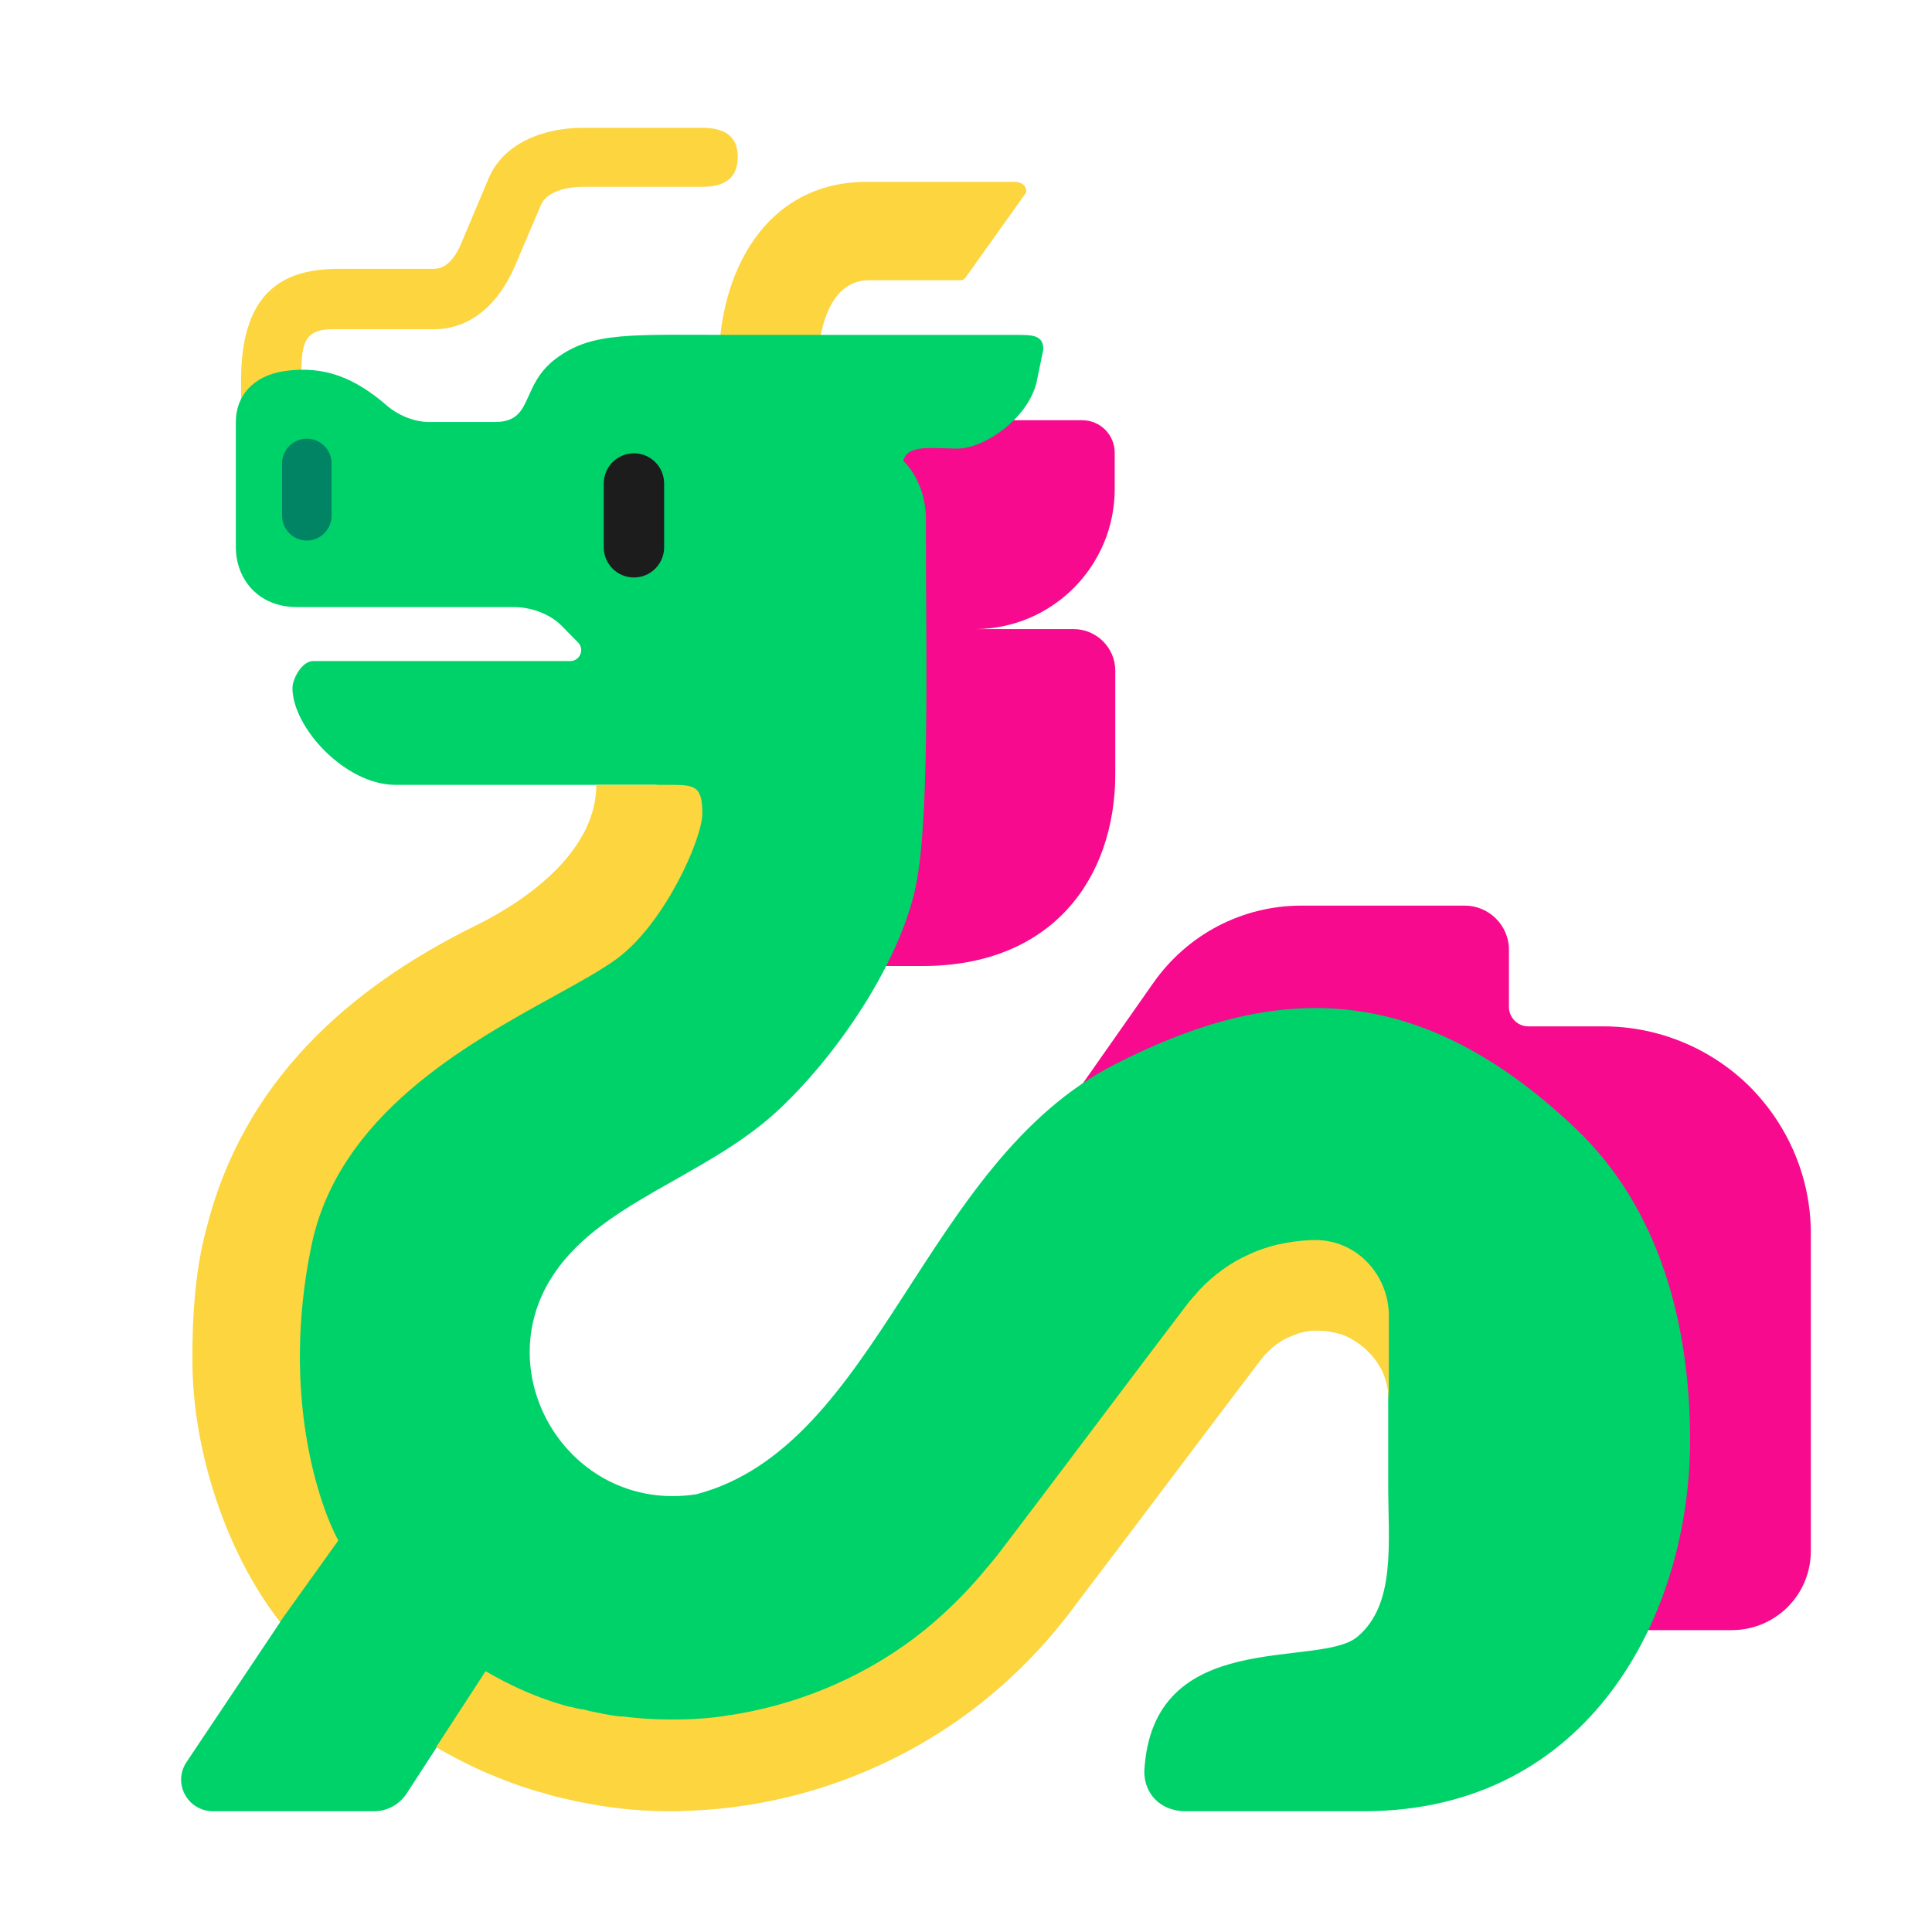
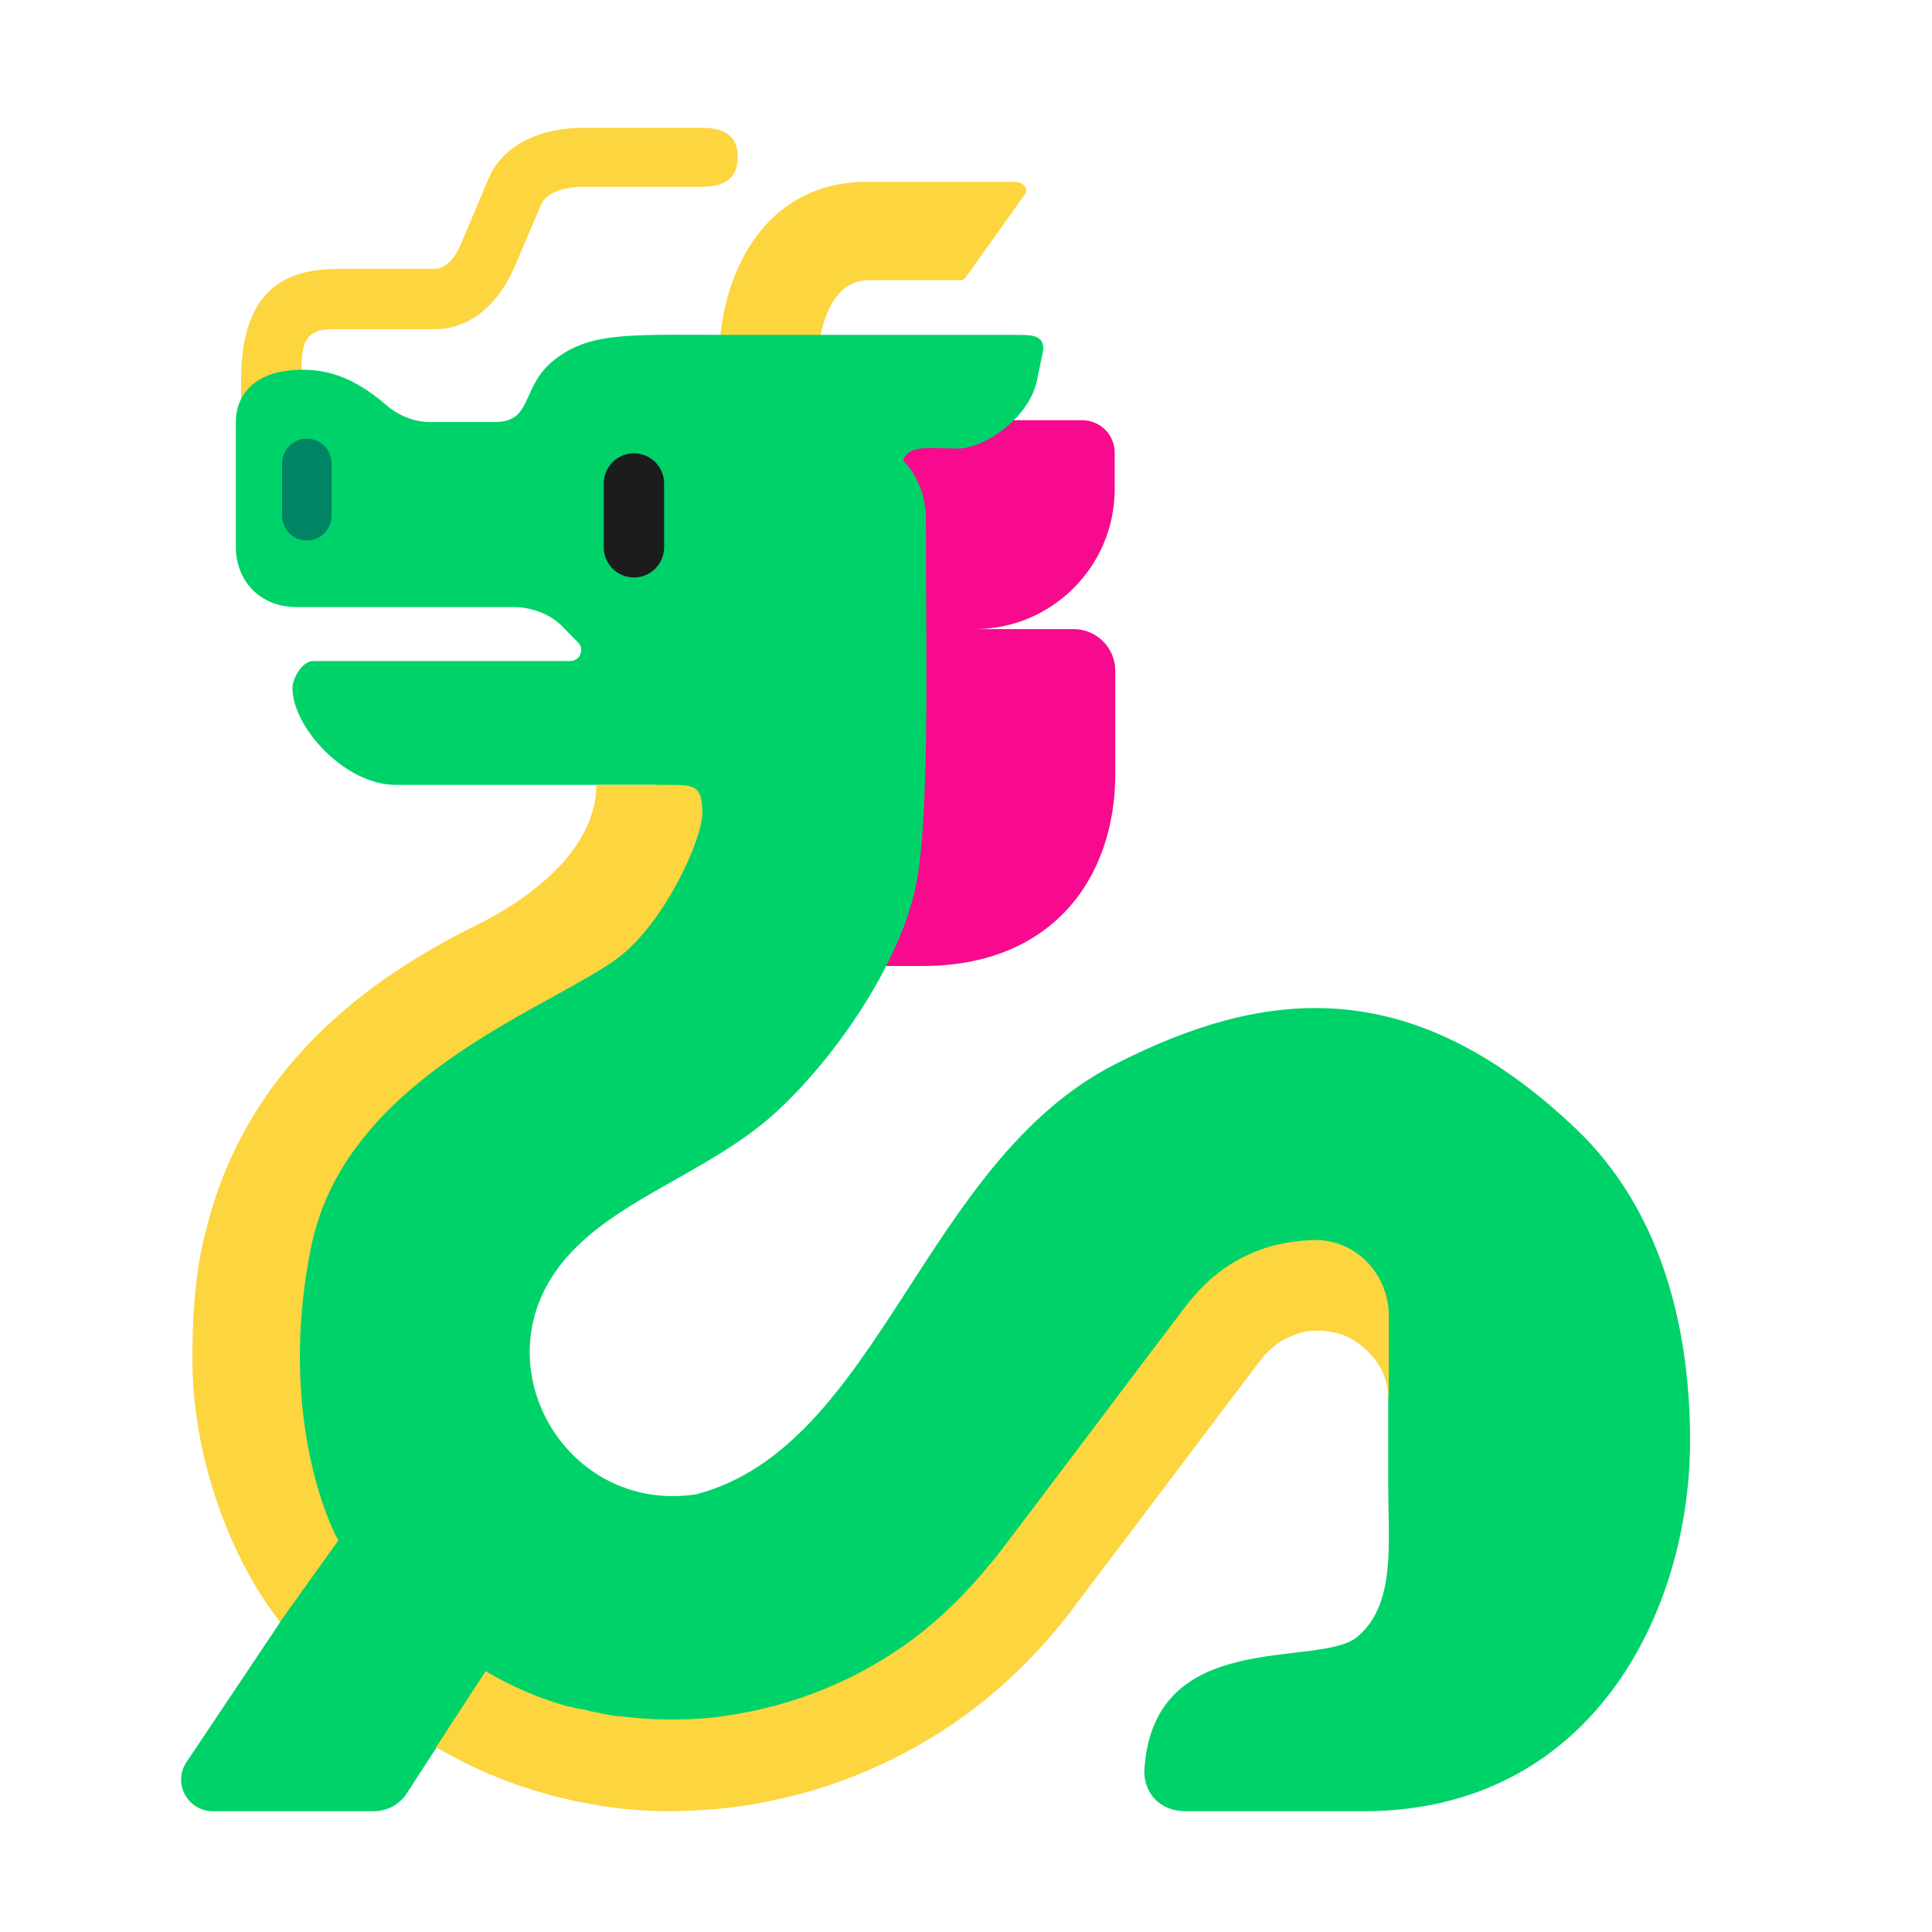
<svg xmlns="http://www.w3.org/2000/svg" width="32" height="32" viewBox="0 0 32 32" fill="none">
  <path d="M12.783 6.96H17.923C18.223 6.96 18.463 7.2 18.463 7.5V8.1C18.463 9.375 17.431 10.413 16.157 10.42H17.783C18.163 10.42 18.473 10.73 18.473 11.11V12.81C18.473 14.57 17.406 16 15.283 16H12.783V6.96Z" fill="#F70A8D" />
-   <path d="M28.973 17.99C28.333 17.36 27.463 17 26.563 17H25.313C25.133 17 24.993 16.85 24.993 16.68V15.73C24.993 15.33 24.663 15 24.263 15H21.553C20.573 15 19.663 15.48 19.103 16.28L16.493 20H23.983L23.973 27H28.683C29.403 27 29.993 26.42 29.993 25.69V20.43C29.993 19.51 29.623 18.64 28.973 17.99Z" fill="#F70A8D" />
  <path d="M3.993 7.64C3.993 7.92 4.213 8.14 4.493 8.14C4.773 8.14 4.993 7.92 4.993 7.64V6.3C4.993 6.287 4.993 6.274 4.993 6.262C4.993 5.764 4.993 5.453 5.5 5.453H7.188C7.827 5.453 8.281 4.991 8.531 4.401L8.961 3.391C9.061 3.161 9.413 3.094 9.653 3.094H11.633C12.094 3.094 12.219 2.874 12.219 2.594C12.219 2.314 12.07 2.117 11.633 2.117H9.653C9.013 2.117 8.344 2.363 8.094 2.953L7.664 3.973C7.574 4.203 7.428 4.453 7.188 4.453H5.617C4.773 4.453 3.993 4.75 3.993 6.3V7.64Z" fill="#FCD53F" />
  <path d="M14.361 3.012L16.816 3.012C16.926 3.012 17.029 3.1 16.989 3.2L15.991 4.599C15.972 4.625 15.942 4.641 15.91 4.641H14.393C13.724 4.641 13.557 5.5 13.541 6.02C13.519 6.69 11.906 6.809 11.906 6.02C11.906 4.535 12.661 3.012 14.361 3.012Z" fill="#FCD53F" />
  <path d="M15.188 14.578C14.969 15.812 13.96 17.379 12.91 18.369C11.7 19.511 9.89 19.912 9.109 21.203C8.103 22.868 9.491 25.064 11.533 24.75C14.562 23.953 15.281 19.25 18.473 17.625C20.883 16.398 23.321 16.056 26.094 18.688C27.508 20.03 27.993 21.971 27.993 23.86C27.993 26.72 26.344 30 22.583 30H19.643C19.203 30 18.953 29.694 18.953 29.344C19.078 26.92 21.844 27.649 22.484 27.109C23.125 26.57 22.993 25.551 22.993 24.59V22.5L22.5 21.5H21L16.787 26.57L12.223 29.403L8.5 28.5C8.23 28.38 7.493 29.09 7.233 28.94L6.733 29.71C6.613 29.89 6.413 30 6.193 30H3.533C3.103 30 2.853 29.53 3.093 29.18L4.641 26.867L4 22.5L4.5 19L10 15L10.877 13H6.553C5.713 13 4.844 12.044 4.844 11.395C4.844 11.246 4.999 10.949 5.187 10.949H9.445C9.606 10.949 9.687 10.755 9.574 10.641L9.305 10.367C9.085 10.147 8.766 10.055 8.508 10.055H4.918C4.266 10.055 3.906 9.58 3.906 9.06V6.99C3.906 6.56 4.188 6.227 4.703 6.148C5.394 6.044 5.898 6.282 6.391 6.703C6.581 6.873 6.853 6.99 7.113 6.99H8.193C8.852 6.99 8.605 6.39 9.211 5.937C9.817 5.485 10.461 5.547 12.266 5.547L16.836 5.547C17.094 5.547 17.281 5.547 17.281 5.787L17.167 6.341C17.007 6.961 16.283 7.43 15.863 7.43C15.443 7.43 15.031 7.352 14.961 7.633C14.961 7.633 15.336 7.961 15.336 8.6C15.331 10.552 15.406 13.344 15.188 14.578Z" fill="#00D26A" />
  <path d="M4.672 7.676C4.672 7.449 4.856 7.266 5.082 7.266C5.309 7.266 5.492 7.449 5.492 7.676V8.543C5.492 8.769 5.309 8.953 5.082 8.953C4.856 8.953 4.672 8.769 4.672 8.543V7.676Z" fill="#008463" />
  <path d="M10 8.008C10 7.732 10.224 7.508 10.5 7.508C10.776 7.508 11 7.732 11 8.008V9.065C11 9.341 10.776 9.565 10.5 9.565C10.224 9.565 10 9.341 10 9.065V8.008Z" fill="#1C1C1C" />
  <path d="M4.641 26.859L4.635 26.86C3.732 25.704 3.207 24.025 3.188 22.633C3.178 21.913 3.224 21.067 3.414 20.367C4.016 17.938 5.748 16.378 7.883 15.328C8.82 14.867 9.877 14.05 9.877 13H11.154C11.525 13 11.633 13.047 11.633 13.471C11.633 13.896 11.009 15.295 10.218 15.879C9.963 16.066 9.596 16.269 9.172 16.502C7.718 17.304 5.605 18.468 5.158 20.634C4.646 23.108 5.291 24.938 5.603 25.516L4.641 26.859Z" fill="#FCD53F" />
  <path d="M21.843 20.54C22.483 20.57 22.973 21.1 23.003 21.74V23.18C22.993 23.02 22.963 22.87 22.903 22.73C22.773 22.45 22.523 22.22 22.243 22.11C22.113 22.07 21.973 22.04 21.833 22.04H21.793C21.713 22.04 21.643 22.05 21.563 22.07C21.483 22.09 21.413 22.12 21.343 22.15C21.203 22.21 21.073 22.31 20.973 22.42C20.97 22.423 20.966 22.426 20.962 22.429C20.952 22.437 20.94 22.446 20.933 22.46C20.923 22.48 20.903 22.5 20.893 22.51L20.233 23.38L18.483 25.7L17.823 26.57L17.713 26.72L17.553 26.92C17.113 27.46 16.613 27.94 16.053 28.36C14.933 29.19 13.613 29.73 12.233 29.92C11.883 29.97 11.543 29.99 11.193 30H11.103C10.773 30 10.443 29.98 10.093 29.93C9.984 29.917 9.87 29.896 9.755 29.875C9.691 29.863 9.627 29.851 9.563 29.84C9.483 29.82 9.393 29.8 9.304 29.78C9.214 29.76 9.133 29.74 9.043 29.71C8.693 29.62 8.353 29.49 8.023 29.35C7.753 29.23 7.483 29.09 7.223 28.94L8.043 27.68C8.233 27.79 8.423 27.89 8.623 27.98C8.913 28.11 9.173 28.2 9.433 28.27H9.453C9.523 28.29 9.573 28.3 9.623 28.31L9.643 28.31L9.693 28.32C9.744 28.337 9.794 28.346 9.838 28.355C9.847 28.357 9.855 28.358 9.863 28.36L9.913 28.37C10.043 28.4 10.173 28.42 10.273 28.43H10.313C10.553 28.46 10.813 28.48 11.093 28.48H11.163C11.473 28.48 11.753 28.46 12.013 28.42C13.143 28.26 14.223 27.82 15.133 27.14C15.583 26.8 15.993 26.4 16.353 25.96L16.503 25.78L16.603 25.65L17.263 24.78L19.013 22.46L19.673 21.59L19.713 21.54L19.733 21.52C19.753 21.49 19.783 21.46 19.803 21.44L19.843 21.39C20.093 21.12 20.383 20.91 20.703 20.77C20.853 20.7 21.013 20.65 21.173 20.61H21.193C21.353 20.57 21.523 20.55 21.703 20.54H21.843Z" fill="#FCD53F" />
</svg>